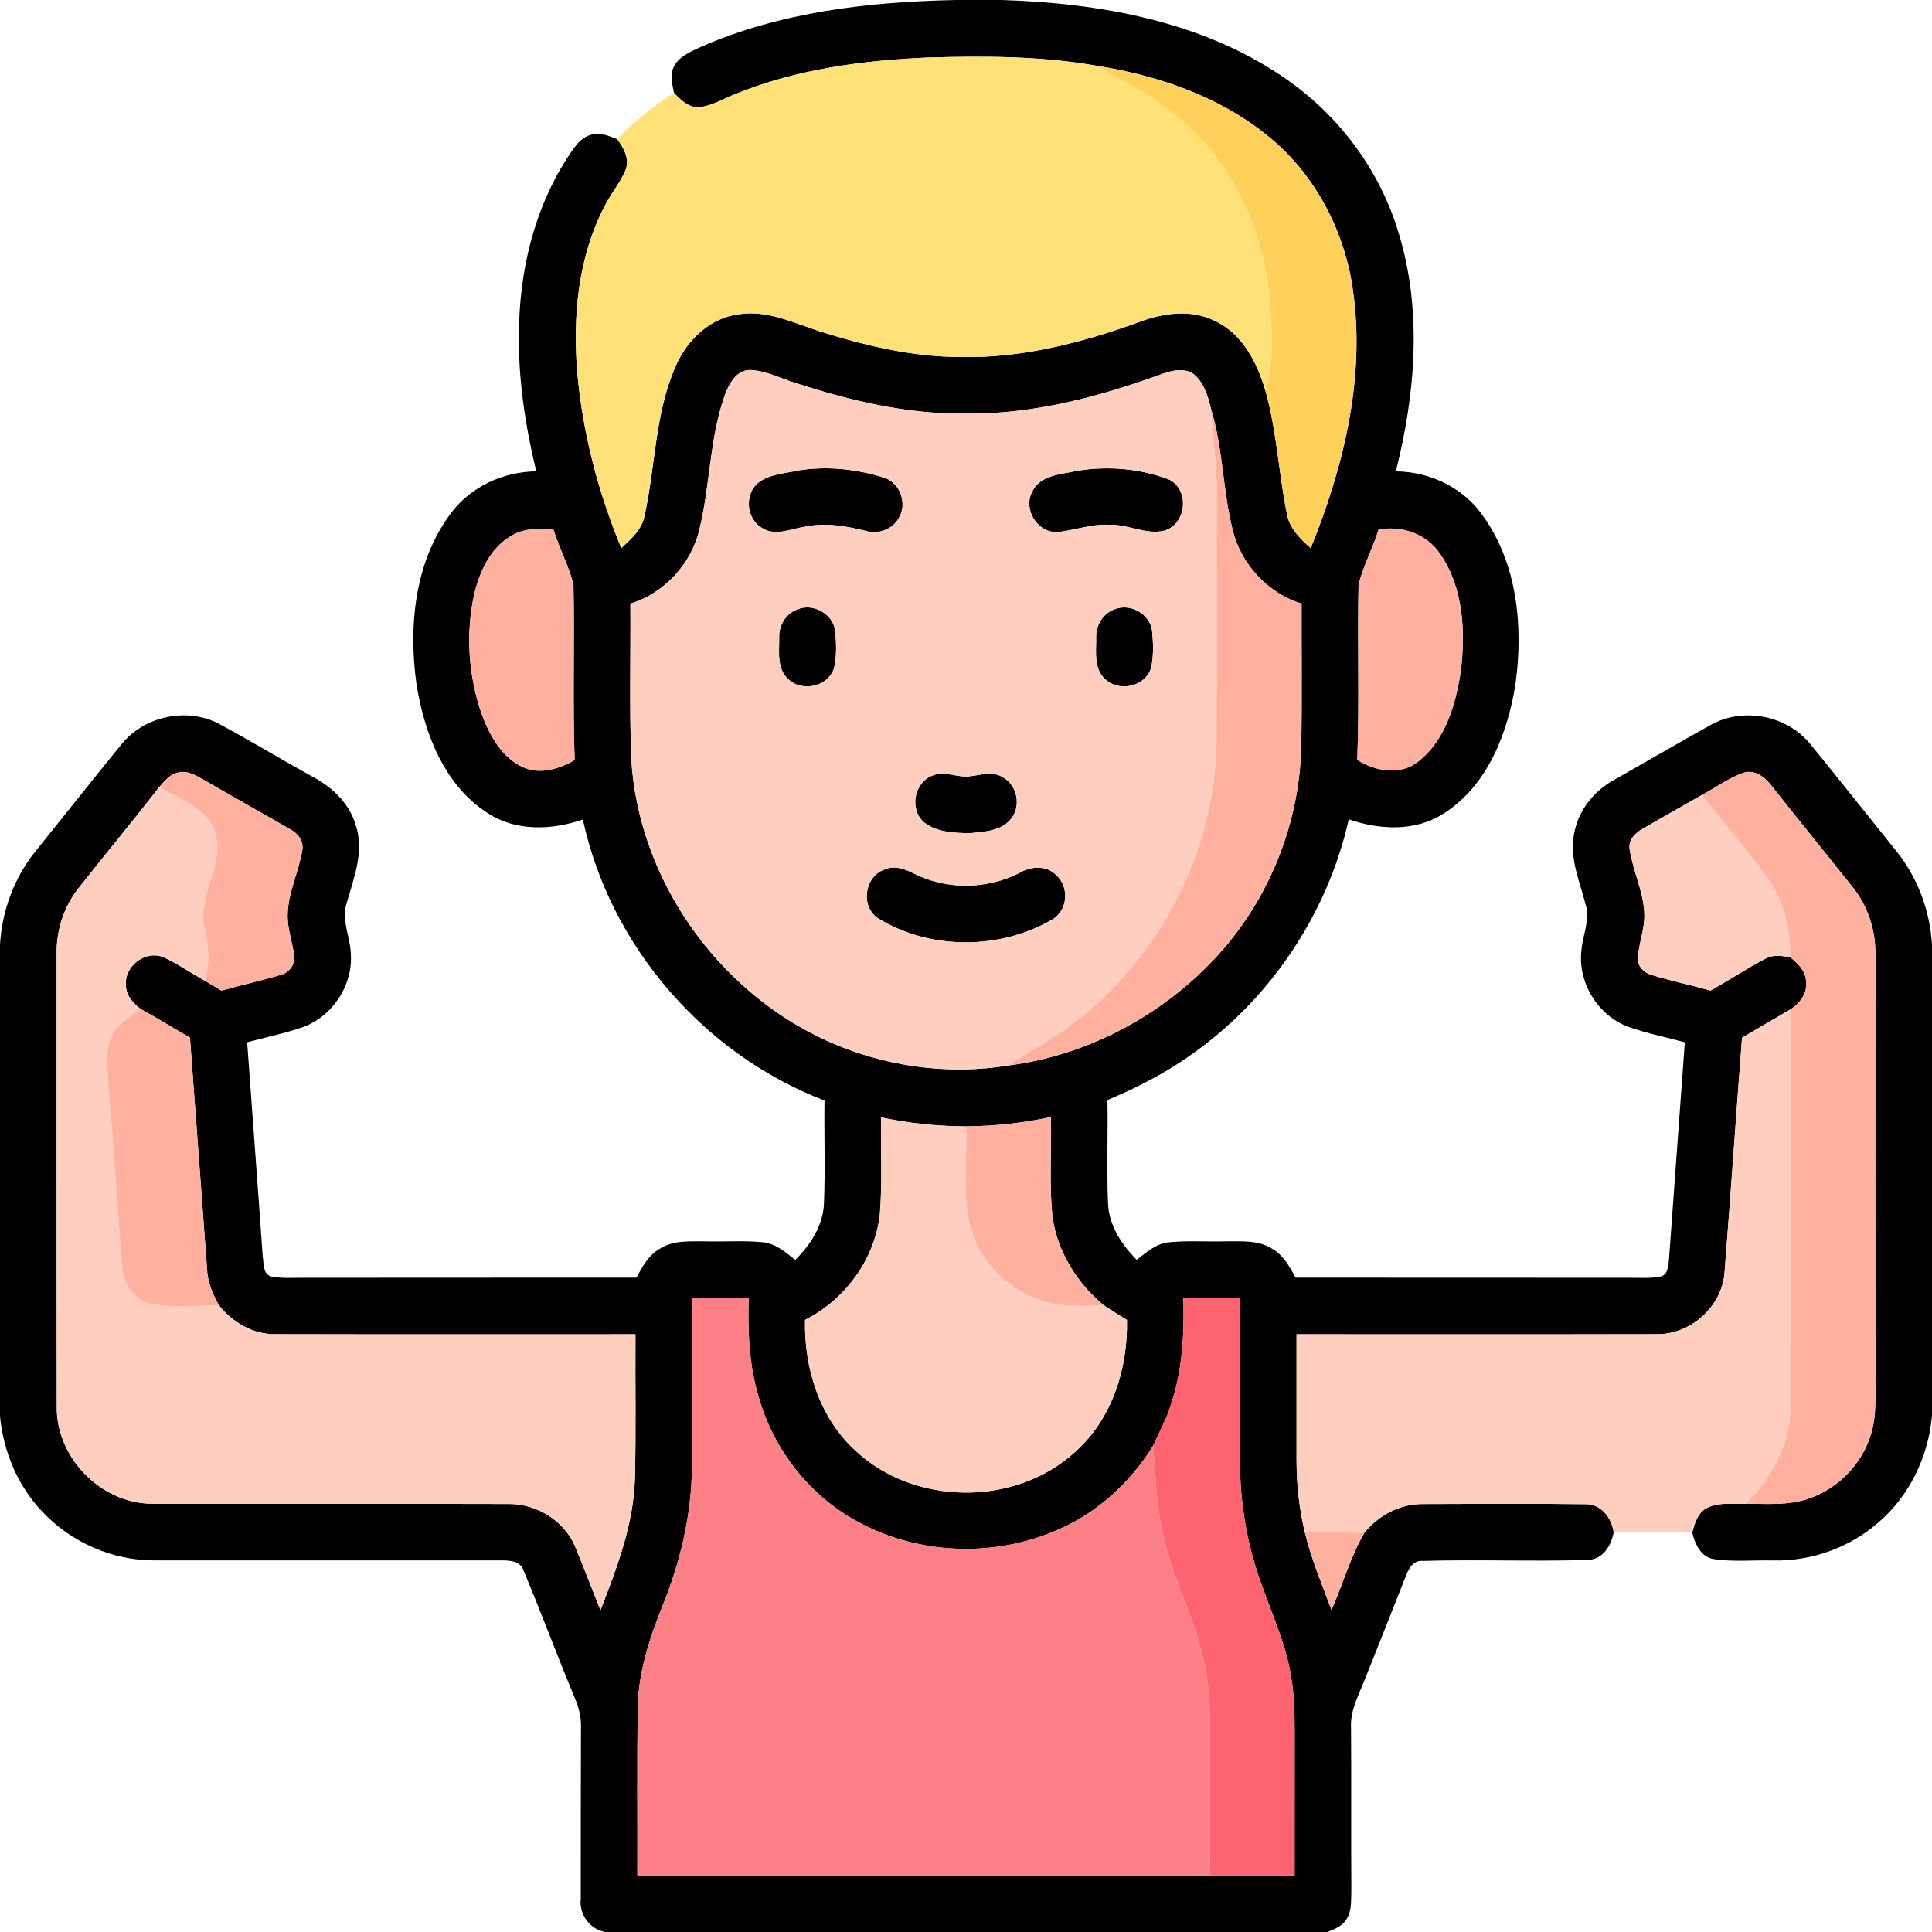
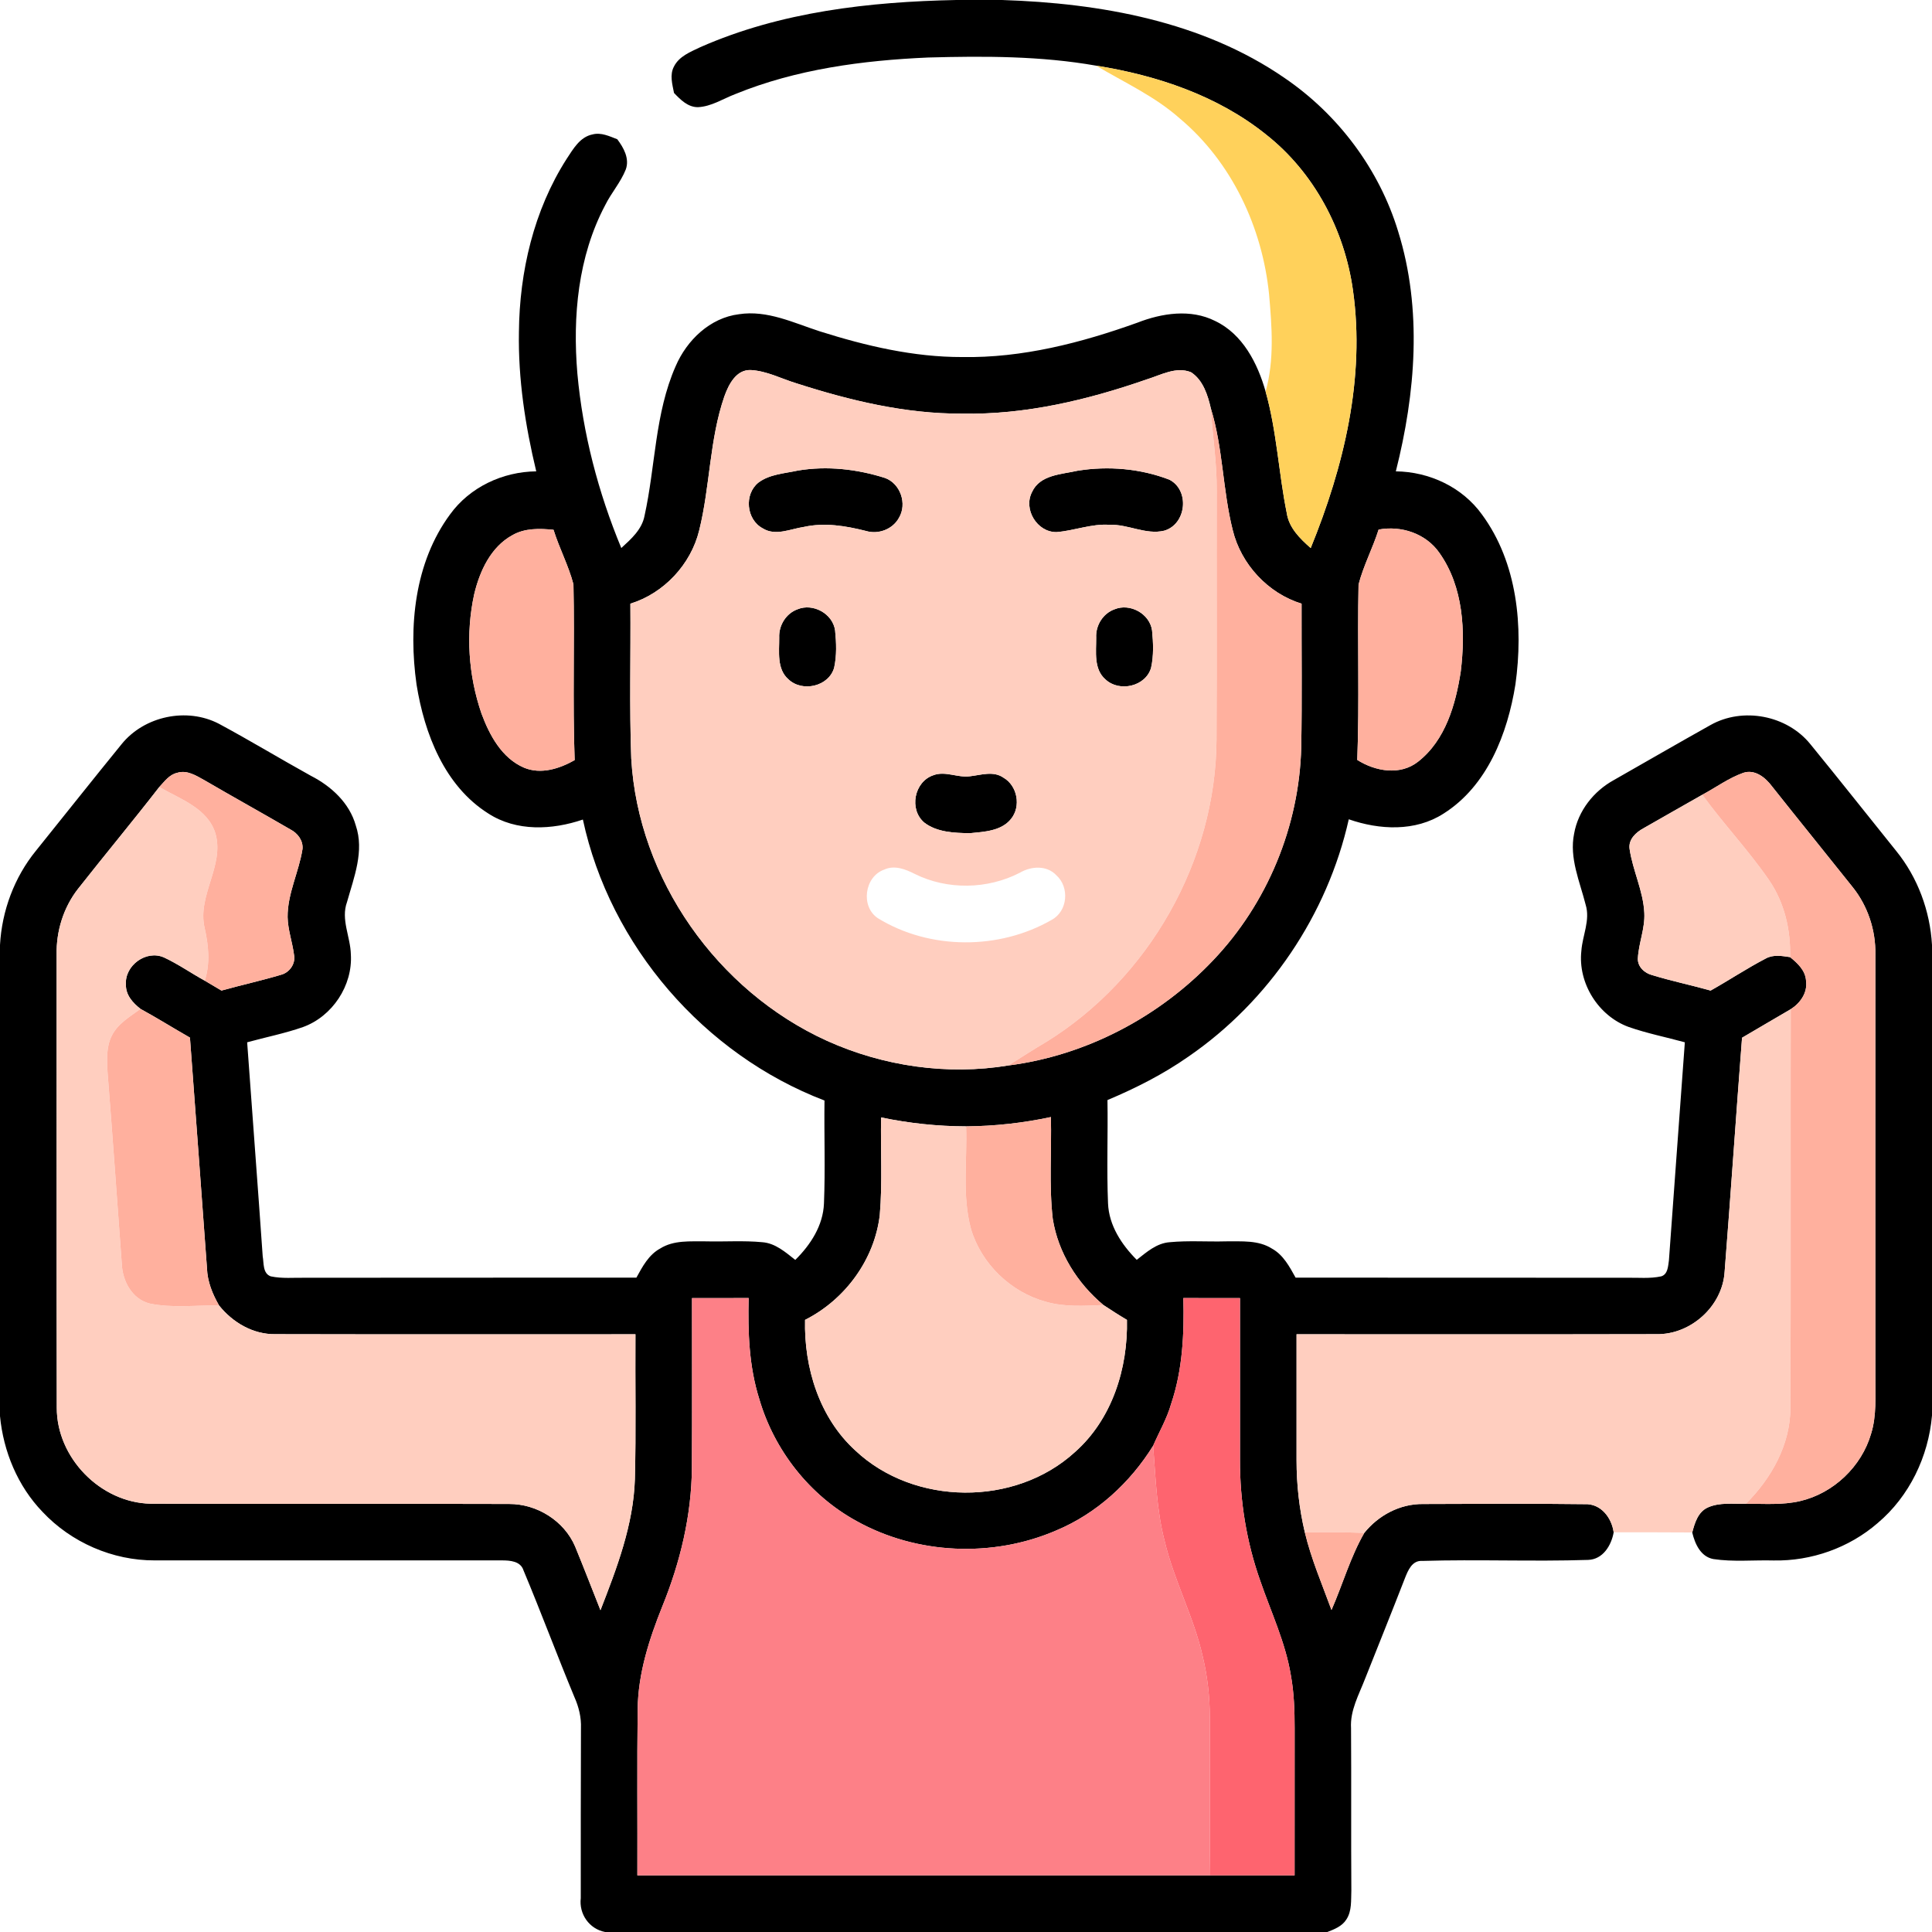
<svg xmlns="http://www.w3.org/2000/svg" width="512pt" height="512pt" viewBox="0 0 512 512" version="1.1">
  <g id="#000000ff">
    <path fill="#000000" opacity="1.00" d=" M 253.44 0.00 L 265.56 0.00 C 291.57 0.84 318.61 5.62 340.42 20.66 C 354.64 30.35 365.52 44.86 370.53 61.35 C 376.97 81.98 375.14 104.23 369.91 124.91 C 378.79 125.02 387.51 129.08 392.74 136.35 C 402.14 149.14 403.74 166.09 401.60 181.40 C 399.51 194.42 394.17 208.27 382.56 215.61 C 375.07 220.44 365.57 219.95 357.44 217.12 C 351.77 242.41 336.32 265.31 314.96 280.00 C 308.29 284.68 300.99 288.37 293.49 291.53 C 293.64 300.66 293.26 309.81 293.64 318.93 C 293.89 324.78 297.24 329.84 301.25 333.87 C 303.84 331.84 306.51 329.46 309.95 329.20 C 314.94 328.72 319.97 329.11 324.97 328.97 C 329.05 329.01 333.48 328.60 337.09 330.90 C 340.10 332.56 341.74 335.70 343.35 338.59 C 372.57 338.63 401.79 338.57 431.01 338.62 C 434.08 338.55 437.23 338.91 440.26 338.24 C 442.02 337.68 442.05 335.54 442.28 334.03 C 443.66 314.76 445.11 295.49 446.50 276.22 C 441.55 274.86 436.50 273.86 431.65 272.17 C 423.58 269.25 418.11 260.52 419.08 251.97 C 419.37 247.90 421.47 243.86 420.22 239.78 C 418.67 233.62 415.83 227.39 417.16 220.91 C 418.23 214.87 422.34 209.67 427.66 206.74 C 436.20 201.88 444.71 196.95 453.29 192.15 C 461.86 187.31 473.54 189.54 479.74 197.18 C 487.41 206.56 494.92 216.08 502.52 225.52 C 508.22 232.55 511.48 241.39 512.00 250.41 L 512.00 375.12 C 511.06 386.01 506.00 396.55 497.60 403.63 C 490.03 410.20 480.01 413.74 470.00 413.54 C 464.70 413.40 459.34 413.96 454.08 413.17 C 450.69 412.56 449.17 409.12 448.46 406.12 C 449.12 403.60 449.97 400.71 452.55 399.51 C 455.72 398.07 459.31 398.61 462.69 398.51 C 467.48 398.49 472.34 398.90 477.05 397.80 C 485.88 395.74 493.32 388.68 495.85 379.98 C 497.37 375.13 496.94 370.00 496.99 365.00 C 496.97 327.66 496.98 290.31 496.99 252.97 C 497.11 246.50 494.98 240.06 490.92 235.03 C 483.85 226.14 476.68 217.33 469.63 208.43 C 467.89 206.09 465.10 203.78 461.99 204.81 C 458.10 206.19 454.74 208.69 451.13 210.62 C 445.95 213.60 440.73 216.49 435.57 219.48 C 433.57 220.56 431.52 222.42 431.85 224.93 C 432.68 230.70 435.48 236.06 435.76 241.93 C 435.98 246.06 434.25 249.94 434.05 254.01 C 433.97 256.21 435.83 257.90 437.83 258.41 C 442.94 259.98 448.18 261.06 453.33 262.51 C 458.25 259.75 462.95 256.61 467.96 254.01 C 469.94 252.91 472.26 253.33 474.39 253.65 C 476.38 255.25 478.48 257.20 478.62 259.95 C 479.06 263.07 477.08 265.85 474.56 267.45 C 470.27 269.99 465.94 272.46 461.66 275.01 C 460.06 295.69 458.67 316.39 457.04 337.07 C 456.46 346.15 448.10 353.71 439.02 353.57 C 407.22 353.65 375.41 353.57 343.60 353.60 C 343.61 364.73 343.60 375.86 343.60 386.98 C 343.60 393.42 344.31 399.85 345.80 406.11 C 347.49 413.17 350.37 419.86 352.86 426.66 C 355.83 419.88 357.85 412.67 361.55 406.23 C 365.30 401.56 371.03 398.52 377.08 398.58 C 391.37 398.53 405.67 398.44 419.96 398.62 C 424.22 398.42 427.10 402.17 427.64 406.07 C 427.03 409.55 424.80 413.25 420.88 413.39 C 406.24 413.86 391.57 413.22 376.93 413.66 C 374.20 413.47 373.12 416.21 372.30 418.29 C 368.85 427.17 365.29 436.00 361.77 444.86 C 360.14 449.10 357.75 453.28 358.04 457.98 C 358.14 472.32 358.02 486.65 358.12 500.98 C 358.01 503.57 358.30 506.45 356.78 508.71 C 355.66 510.48 353.62 511.28 351.76 512.00 L 160.36 512.00 C 156.16 511.20 153.40 507.24 153.91 503.02 C 153.92 488.01 153.89 472.99 153.96 457.98 C 154.07 455.14 153.39 452.36 152.24 449.78 C 147.61 438.64 143.41 427.31 138.74 416.18 C 137.97 413.70 135.16 413.52 132.98 413.52 C 102.31 413.54 71.64 413.54 40.98 413.52 C 29.86 413.56 18.88 408.77 11.28 400.67 C 4.70 393.85 0.90 384.68 0.00 375.29 L 0.00 250.42 C 0.50 241.37 3.79 232.49 9.53 225.45 C 17.10 216.05 24.59 206.58 32.21 197.23 C 38.23 189.76 49.52 187.37 58.04 191.82 C 66.25 196.24 74.24 201.08 82.40 205.60 C 87.78 208.35 92.60 212.77 94.28 218.74 C 96.60 225.55 93.80 232.51 91.96 239.06 C 90.28 243.67 92.87 248.26 92.98 252.91 C 93.50 261.18 88.08 269.36 80.30 272.18 C 75.47 273.87 70.43 274.86 65.50 276.22 C 66.85 295.12 68.31 314.03 69.62 332.94 C 69.95 334.74 69.59 337.45 71.73 338.24 C 74.77 338.90 77.93 338.56 81.02 338.62 C 110.23 338.57 139.44 338.62 168.65 338.59 C 170.25 335.69 171.90 332.53 174.94 330.88 C 178.54 328.60 182.95 329.01 187.02 328.97 C 192.03 329.10 197.06 328.72 202.05 329.20 C 205.50 329.47 208.17 331.86 210.76 333.89 C 214.81 329.88 218.13 324.79 218.36 318.92 C 218.73 309.84 218.38 300.74 218.50 291.65 C 186.58 279.44 161.66 250.65 154.47 217.19 C 146.34 219.96 136.86 220.42 129.40 215.58 C 117.80 208.27 112.47 194.42 110.39 181.42 C 108.22 166.09 109.83 149.11 119.27 136.32 C 124.52 129.07 133.23 125.01 142.11 124.91 C 139.20 112.82 137.30 100.44 137.52 87.98 C 137.67 71.98 141.46 55.74 150.14 42.15 C 151.88 39.52 153.67 36.28 157.05 35.62 C 159.31 35.03 161.51 36.11 163.58 36.90 C 165.28 39.15 166.88 42.02 165.84 44.91 C 164.49 48.32 161.99 51.11 160.37 54.39 C 153.17 67.99 151.73 83.87 153.01 98.99 C 154.45 114.88 158.54 130.50 164.65 145.23 C 167.25 142.86 170.13 140.32 170.81 136.68 C 173.72 123.53 173.53 109.56 179.05 97.06 C 182.01 90.15 188.17 84.21 195.85 83.27 C 203.35 82.12 210.35 85.58 217.29 87.82 C 229.48 91.67 242.13 94.65 254.98 94.62 C 270.91 94.90 286.55 90.85 301.43 85.51 C 307.92 82.98 315.54 81.81 322.00 85.05 C 329.34 88.53 333.28 96.29 335.40 103.76 C 338.37 114.30 338.84 125.30 341.01 135.99 C 341.60 139.90 344.52 142.75 347.35 145.24 C 356.11 123.75 361.85 100.16 358.54 76.88 C 356.30 60.90 348.23 45.63 335.45 35.60 C 322.62 25.32 306.54 19.95 290.48 17.40 C 275.81 14.82 260.84 14.83 246.00 15.24 C 228.62 16.00 211.03 18.33 194.84 24.94 C 191.59 26.18 188.53 28.23 184.98 28.40 C 182.30 28.43 180.33 26.42 178.62 24.63 C 178.18 22.34 177.42 19.80 178.62 17.61 C 179.99 14.89 183.01 13.74 185.59 12.50 C 206.87 3.12 230.39 0.46 253.44 0.00 M 191.97 105.03 C 188.00 116.50 188.20 128.86 185.29 140.57 C 183.09 149.58 175.94 157.24 167.06 159.98 C 167.17 173.66 166.78 187.36 167.29 201.03 C 169.12 232.99 190.10 262.62 219.12 275.81 C 234.06 282.57 251.04 285.03 267.23 282.36 C 287.79 279.74 307.22 269.52 321.46 254.52 C 335.87 239.42 344.33 218.90 344.84 198.04 C 345.07 185.36 344.90 172.67 344.93 159.98 C 336.03 157.24 328.89 149.53 326.69 140.50 C 324.01 129.87 324.12 118.70 320.88 108.21 C 320.07 104.69 318.81 100.69 315.62 98.64 C 311.68 97.06 307.64 99.39 303.91 100.54 C 288.21 106.01 271.70 109.94 254.97 109.62 C 239.99 109.69 225.27 106.15 211.09 101.59 C 207.08 100.38 203.25 98.31 199.01 98.07 C 195.09 97.88 193.10 101.90 191.97 105.03 M 135.82 141.81 C 130.06 144.93 127.13 151.35 125.67 157.46 C 123.38 167.91 124.12 179.00 127.60 189.10 C 129.72 194.83 132.98 200.91 138.87 203.44 C 143.35 205.31 148.28 203.71 152.29 201.44 C 151.73 185.91 152.30 170.37 151.97 154.85 C 150.68 149.90 148.22 145.30 146.69 140.40 C 143.03 140.04 139.12 139.92 135.82 141.81 M 365.35 140.34 C 363.79 145.27 361.32 149.91 360.03 154.91 C 359.70 170.39 360.28 185.90 359.69 201.39 C 364.47 204.42 371.08 205.60 375.82 201.84 C 383.08 196.16 385.78 186.65 387.12 177.92 C 388.40 167.31 387.84 155.54 381.47 146.54 C 377.92 141.41 371.38 139.22 365.35 140.34 M 42.21 208.57 C 35.16 217.66 27.79 226.51 20.68 235.55 C 16.83 240.48 14.88 246.76 15.01 253.00 C 15.04 293.02 14.97 333.03 15.05 373.05 C 15.01 386.33 26.64 398.24 39.92 398.50 C 71.58 398.61 103.25 398.46 134.92 398.57 C 142.28 398.53 149.52 403.03 152.42 409.85 C 154.72 415.45 156.90 421.09 159.13 426.72 C 163.47 415.55 167.87 404.12 168.25 391.98 C 168.58 379.19 168.31 366.39 168.40 353.60 C 136.59 353.58 104.78 353.65 72.97 353.57 C 67.07 353.66 61.67 350.48 58.06 345.97 C 56.31 342.93 54.96 339.63 54.85 336.08 C 53.34 315.71 51.88 295.34 50.34 274.98 C 45.95 272.48 41.67 269.79 37.24 267.37 C 35.22 265.80 33.31 263.71 33.37 260.96 C 32.99 255.86 38.75 251.64 43.47 253.74 C 47.23 255.49 50.64 257.90 54.27 259.89 C 55.74 260.77 57.22 261.64 58.69 262.51 C 63.95 261.04 69.30 259.88 74.52 258.31 C 76.78 257.71 78.41 255.32 77.91 252.99 C 77.48 249.65 76.29 246.44 76.22 243.05 C 76.17 236.79 79.22 231.08 80.17 224.98 C 80.36 222.75 78.89 220.81 76.99 219.83 C 69.42 215.43 61.76 211.19 54.20 206.78 C 52.01 205.57 49.56 203.97 46.95 204.81 C 44.86 205.27 43.59 207.11 42.21 208.57 M 233.50 296.13 C 233.33 304.75 233.89 313.40 233.15 322.00 C 231.75 333.84 223.94 344.43 213.35 349.78 C 213.05 362.43 217.12 375.69 226.66 384.39 C 242.25 399.09 269.00 399.30 284.83 384.85 C 294.70 376.15 298.94 362.65 298.65 349.78 C 296.53 348.53 294.46 347.19 292.41 345.84 C 285.49 340.05 280.40 331.96 278.99 322.99 C 277.97 314.05 278.72 305.01 278.50 296.03 C 271.12 297.61 263.58 298.44 256.03 298.50 C 248.46 298.48 240.91 297.68 233.50 296.13 M 183.39 344.01 C 183.38 359.00 183.44 373.99 183.36 388.99 C 183.26 401.60 180.27 414.02 175.54 425.66 C 172.05 434.36 169.10 443.46 168.99 452.93 C 168.81 467.61 168.96 482.31 168.91 497.00 C 219.52 497.00 270.12 497.00 320.72 497.00 C 328.17 497.00 335.63 497.00 343.08 497.00 C 343.09 484.00 343.07 471.01 343.09 458.02 C 343.09 453.34 342.94 448.63 342.10 444.02 C 340.68 435.29 336.84 427.25 333.99 418.96 C 330.36 408.72 328.58 397.85 328.61 387.00 C 328.60 372.67 328.59 358.34 328.61 344.01 C 323.61 343.99 318.60 344.00 313.60 344.00 C 313.85 353.44 313.41 363.05 310.35 372.07 C 309.25 375.95 307.19 379.45 305.60 383.13 C 299.50 392.96 290.61 401.13 279.88 405.60 C 263.08 412.85 242.95 411.99 226.95 403.07 C 214.55 396.27 205.19 384.34 201.23 370.79 C 198.49 362.14 198.18 353.00 198.40 344.00 C 193.40 344.00 188.39 344.00 183.39 344.01 Z" />
    <path fill="#000000" opacity="1.00" d=" M 211.46 124.70 C 219.17 123.41 227.14 124.31 234.55 126.67 C 238.63 128.15 240.46 133.52 238.23 137.23 C 236.59 140.26 232.78 141.70 229.50 140.71 C 224.14 139.36 218.53 138.42 213.04 139.64 C 209.48 140.16 205.53 142.14 202.14 140.02 C 197.76 137.70 197.14 130.99 200.99 127.89 C 203.98 125.65 207.93 125.48 211.46 124.70 Z" />
    <path fill="#000000" opacity="1.00" d=" M 285.61 124.74 C 293.71 123.44 302.26 124.17 309.92 127.13 C 315.36 129.96 314.40 138.95 308.52 140.64 C 303.65 141.80 298.94 138.88 294.03 139.08 C 289.23 138.75 284.70 140.65 279.98 141.01 C 274.84 141.07 271.12 134.96 273.50 130.39 C 275.60 125.78 281.35 125.72 285.61 124.74 Z" />
    <path fill="#000000" opacity="1.00" d=" M 211.35 161.47 C 215.47 159.76 220.70 162.63 221.31 167.08 C 221.64 170.34 221.77 173.71 221.06 176.94 C 219.66 181.93 212.63 183.52 208.96 180.04 C 205.80 177.30 206.53 172.70 206.50 168.97 C 206.35 165.76 208.29 162.57 211.35 161.47 Z" />
    <path fill="#000000" opacity="1.00" d=" M 295.37 161.47 C 299.48 159.77 304.69 162.64 305.31 167.08 C 305.63 170.35 305.77 173.73 305.05 176.96 C 303.63 181.93 296.64 183.51 292.97 180.06 C 289.79 177.32 290.53 172.72 290.50 168.99 C 290.33 165.76 292.29 162.56 295.37 161.47 Z" />
    <path fill="#000000" opacity="1.00" d=" M 247.34 205.45 C 250.51 204.23 253.80 206.17 257.04 205.72 C 259.96 205.39 263.25 204.23 265.91 206.08 C 269.63 208.21 270.65 213.71 267.92 217.04 C 265.34 220.25 260.79 220.43 257.01 220.81 C 252.92 220.74 248.32 220.59 244.94 217.99 C 240.84 214.52 242.26 207.15 247.34 205.45 Z" />
-     <path fill="#000000" opacity="1.00" d=" M 234.36 230.44 C 237.05 229.21 239.94 230.34 242.38 231.58 C 251.04 235.90 261.68 235.71 270.26 231.29 C 273.25 229.52 277.42 229.25 279.95 231.96 C 283.48 235.13 282.97 241.45 278.73 243.76 C 264.80 251.79 246.42 251.78 232.67 243.35 C 227.99 240.26 229.09 232.27 234.36 230.44 Z" />
  </g>
  <g id="#ffe177ff">
-     <path fill="#ffe177" opacity="1.00" d=" M 194.84 24.94 C 211.03 18.33 228.62 16.00 246.00 15.24 C 260.84 14.83 275.81 14.82 290.48 17.40 C 297.98 21.86 306.05 25.52 312.63 31.37 C 326.43 42.93 334.53 60.26 336.32 78.02 C 337.06 86.57 337.75 95.39 335.40 103.76 C 333.28 96.29 329.34 88.53 322.00 85.05 C 315.54 81.81 307.92 82.98 301.43 85.51 C 286.55 90.85 270.91 94.90 254.98 94.62 C 242.13 94.65 229.48 91.67 217.29 87.82 C 210.35 85.58 203.35 82.12 195.85 83.27 C 188.17 84.21 182.01 90.15 179.05 97.06 C 173.53 109.56 173.72 123.53 170.81 136.68 C 170.13 140.32 167.25 142.86 164.65 145.23 C 158.54 130.50 154.45 114.88 153.01 98.99 C 151.73 83.87 153.17 67.99 160.37 54.39 C 161.99 51.11 164.49 48.32 165.84 44.91 C 166.88 42.02 165.28 39.15 163.58 36.90 C 168.06 32.20 173.15 28.12 178.62 24.63 C 180.33 26.42 182.30 28.43 184.98 28.40 C 188.53 28.23 191.59 26.18 194.84 24.94 Z" />
-   </g>
+     </g>
  <g id="#ffd15bff">
    <path fill="#ffd15b" opacity="1.00" d=" M 290.48 17.40 C 306.54 19.95 322.62 25.32 335.45 35.60 C 348.23 45.63 356.30 60.90 358.54 76.88 C 361.85 100.16 356.11 123.75 347.35 145.24 C 344.52 142.75 341.60 139.90 341.01 135.99 C 338.84 125.30 338.37 114.30 335.40 103.76 C 337.75 95.39 337.06 86.57 336.32 78.02 C 334.53 60.26 326.43 42.93 312.63 31.37 C 306.05 25.52 297.98 21.86 290.48 17.40 Z" />
  </g>
  <g id="#ffcebfff">
    <path fill="#ffcebf" opacity="1.00" d=" M 191.97 105.03 C 193.10 101.90 195.09 97.88 199.01 98.07 C 203.25 98.31 207.08 100.38 211.09 101.59 C 225.27 106.15 239.99 109.69 254.97 109.62 C 271.70 109.94 288.21 106.01 303.91 100.54 C 307.64 99.39 311.68 97.06 315.62 98.64 C 318.81 100.69 320.07 104.69 320.88 108.21 C 321.32 115.48 322.52 122.70 322.44 129.99 C 322.39 151.99 322.50 174.00 322.39 196.00 C 322.22 228.10 304.49 259.33 277.20 276.16 C 273.83 278.15 270.54 280.28 267.23 282.36 C 251.04 285.03 234.06 282.57 219.12 275.81 C 190.10 262.62 169.12 232.99 167.29 201.03 C 166.78 187.36 167.17 173.66 167.06 159.98 C 175.94 157.24 183.09 149.58 185.29 140.57 C 188.20 128.86 188.00 116.50 191.97 105.03 M 211.46 124.70 C 207.93 125.48 203.98 125.65 200.99 127.89 C 197.14 130.99 197.76 137.70 202.14 140.02 C 205.53 142.14 209.48 140.16 213.04 139.64 C 218.53 138.42 224.14 139.36 229.50 140.71 C 232.78 141.70 236.59 140.26 238.23 137.23 C 240.46 133.52 238.63 128.15 234.55 126.67 C 227.14 124.31 219.17 123.41 211.46 124.70 M 285.61 124.74 C 281.35 125.72 275.60 125.78 273.50 130.39 C 271.12 134.96 274.84 141.07 279.98 141.01 C 284.70 140.65 289.23 138.75 294.03 139.08 C 298.94 138.88 303.65 141.80 308.52 140.64 C 314.40 138.95 315.36 129.96 309.92 127.13 C 302.26 124.17 293.71 123.44 285.61 124.74 M 211.35 161.47 C 208.29 162.57 206.35 165.76 206.50 168.97 C 206.53 172.70 205.80 177.30 208.96 180.04 C 212.63 183.52 219.66 181.93 221.06 176.94 C 221.77 173.71 221.64 170.34 221.31 167.08 C 220.70 162.63 215.47 159.76 211.35 161.47 M 295.37 161.47 C 292.29 162.56 290.33 165.76 290.50 168.99 C 290.53 172.72 289.79 177.32 292.97 180.06 C 296.64 183.51 303.63 181.93 305.05 176.96 C 305.77 173.73 305.63 170.35 305.31 167.08 C 304.69 162.64 299.48 159.77 295.37 161.47 M 247.34 205.45 C 242.26 207.15 240.84 214.52 244.94 217.99 C 248.32 220.59 252.92 220.74 257.01 220.81 C 260.79 220.43 265.34 220.25 267.92 217.04 C 270.65 213.71 269.63 208.21 265.91 206.08 C 263.25 204.23 259.96 205.39 257.04 205.72 C 253.80 206.17 250.51 204.23 247.34 205.45 M 234.36 230.44 C 229.09 232.27 227.99 240.26 232.67 243.35 C 246.42 251.78 264.80 251.79 278.73 243.76 C 282.97 241.45 283.48 235.13 279.95 231.96 C 277.42 229.25 273.25 229.52 270.26 231.29 C 261.68 235.71 251.04 235.90 242.38 231.58 C 239.94 230.34 237.05 229.21 234.36 230.44 Z" />
    <path fill="#ffcebf" opacity="1.00" d=" M 42.21 208.57 C 47.74 211.77 55.11 214.19 57.12 220.97 C 59.49 229.50 52.21 237.36 54.23 245.93 C 55.28 250.53 55.74 255.31 54.27 259.89 C 50.64 257.90 47.23 255.49 43.47 253.74 C 38.75 251.64 32.99 255.86 33.37 260.96 C 33.31 263.71 35.22 265.80 37.24 267.37 C 34.43 269.44 31.14 271.30 29.58 274.58 C 28.12 277.54 28.33 280.94 28.50 284.14 C 29.85 301.08 31.02 318.03 32.28 334.97 C 32.46 339.48 34.99 344.26 39.63 345.44 C 45.68 346.71 51.93 345.86 58.06 345.97 C 61.67 350.48 67.07 353.66 72.97 353.57 C 104.78 353.65 136.59 353.58 168.40 353.60 C 168.31 366.39 168.58 379.19 168.25 391.98 C 167.87 404.12 163.47 415.55 159.13 426.72 C 156.90 421.09 154.72 415.45 152.42 409.85 C 149.52 403.03 142.28 398.53 134.92 398.57 C 103.25 398.46 71.58 398.61 39.92 398.50 C 26.64 398.24 15.01 386.33 15.05 373.05 C 14.97 333.03 15.04 293.02 15.01 253.00 C 14.88 246.76 16.83 240.48 20.68 235.55 C 27.79 226.51 35.16 217.66 42.21 208.57 Z" />
    <path fill="#ffcebf" opacity="1.00" d=" M 435.57 219.48 C 440.73 216.49 445.95 213.60 451.13 210.62 C 456.75 218.36 463.36 225.32 468.79 233.20 C 472.90 239.17 474.60 246.45 474.39 253.65 C 472.26 253.33 469.94 252.91 467.96 254.01 C 462.95 256.61 458.25 259.75 453.33 262.51 C 448.18 261.06 442.94 259.98 437.83 258.41 C 435.83 257.90 433.97 256.21 434.05 254.01 C 434.25 249.94 435.98 246.06 435.76 241.93 C 435.48 236.06 432.68 230.70 431.85 224.93 C 431.52 222.42 433.57 220.56 435.57 219.48 Z" />
    <path fill="#ffcebf" opacity="1.00" d=" M 461.66 275.01 C 465.94 272.46 470.27 269.99 474.56 267.45 C 474.49 302.66 474.62 337.87 474.48 373.08 C 474.47 382.85 469.45 391.75 462.69 398.51 C 459.31 398.61 455.72 398.07 452.55 399.51 C 449.97 400.71 449.12 403.60 448.46 406.12 C 441.52 406.11 434.58 406.04 427.64 406.07 C 427.10 402.17 424.22 398.42 419.96 398.62 C 405.67 398.44 391.37 398.53 377.08 398.58 C 371.03 398.52 365.30 401.56 361.55 406.23 C 356.30 406.04 351.05 406.00 345.80 406.11 C 344.31 399.85 343.60 393.42 343.60 386.98 C 343.60 375.86 343.61 364.73 343.60 353.60 C 375.41 353.57 407.22 353.65 439.02 353.57 C 448.10 353.71 456.46 346.15 457.04 337.07 C 458.67 316.39 460.06 295.69 461.66 275.01 Z" />
    <path fill="#ffcebf" opacity="1.00" d=" M 233.50 296.13 C 240.91 297.68 248.46 298.48 256.03 298.50 C 256.36 307.54 254.93 316.83 257.32 325.68 C 260.06 334.93 267.85 342.43 277.14 344.97 C 282.09 346.40 287.32 346.07 292.41 345.84 C 294.46 347.19 296.53 348.53 298.65 349.78 C 298.94 362.65 294.70 376.15 284.83 384.85 C 269.00 399.30 242.25 399.09 226.66 384.39 C 217.12 375.69 213.05 362.43 213.35 349.78 C 223.94 344.43 231.75 333.84 233.15 322.00 C 233.89 313.40 233.33 304.75 233.50 296.13 Z" />
  </g>
  <g id="#ffb09eff">
    <path fill="#ffb09e" opacity="1.00" d=" M 320.88 108.21 C 324.12 118.70 324.01 129.87 326.69 140.50 C 328.89 149.53 336.03 157.24 344.93 159.98 C 344.90 172.67 345.07 185.36 344.84 198.04 C 344.33 218.90 335.87 239.42 321.46 254.52 C 307.22 269.52 287.79 279.74 267.23 282.36 C 270.54 280.28 273.83 278.15 277.20 276.16 C 304.49 259.33 322.22 228.10 322.39 196.00 C 322.50 174.00 322.39 151.99 322.44 129.99 C 322.52 122.70 321.32 115.48 320.88 108.21 Z" />
    <path fill="#ffb09e" opacity="1.00" d=" M 135.82 141.81 C 139.12 139.92 143.03 140.04 146.69 140.40 C 148.22 145.30 150.68 149.90 151.97 154.85 C 152.30 170.37 151.73 185.91 152.29 201.44 C 148.28 203.71 143.35 205.31 138.87 203.44 C 132.98 200.91 129.72 194.83 127.60 189.10 C 124.12 179.00 123.38 167.91 125.67 157.46 C 127.13 151.35 130.06 144.93 135.82 141.81 Z" />
    <path fill="#ffb09e" opacity="1.00" d=" M 365.35 140.34 C 371.38 139.22 377.92 141.41 381.47 146.54 C 387.84 155.54 388.40 167.31 387.12 177.92 C 385.78 186.65 383.08 196.16 375.82 201.84 C 371.08 205.60 364.47 204.42 359.69 201.39 C 360.28 185.90 359.70 170.39 360.03 154.91 C 361.32 149.91 363.79 145.27 365.35 140.34 Z" />
    <path fill="#ffb09e" opacity="1.00" d=" M 42.21 208.57 C 43.59 207.11 44.86 205.27 46.95 204.81 C 49.56 203.97 52.01 205.57 54.20 206.78 C 61.76 211.19 69.42 215.43 76.99 219.83 C 78.89 220.81 80.36 222.75 80.17 224.98 C 79.22 231.08 76.17 236.79 76.22 243.05 C 76.29 246.44 77.48 249.65 77.91 252.99 C 78.41 255.32 76.78 257.71 74.52 258.31 C 69.30 259.88 63.95 261.04 58.69 262.51 C 57.22 261.64 55.74 260.77 54.27 259.89 C 55.74 255.31 55.28 250.53 54.23 245.93 C 52.21 237.36 59.49 229.50 57.12 220.97 C 55.11 214.19 47.74 211.77 42.21 208.57 Z" />
    <path fill="#ffb09e" opacity="1.00" d=" M 451.13 210.62 C 454.74 208.69 458.10 206.19 461.99 204.81 C 465.10 203.78 467.89 206.09 469.63 208.43 C 476.68 217.33 483.85 226.14 490.92 235.03 C 494.98 240.06 497.11 246.50 496.99 252.97 C 496.98 290.31 496.97 327.66 496.99 365.00 C 496.94 370.00 497.37 375.13 495.85 379.98 C 493.32 388.68 485.88 395.74 477.05 397.80 C 472.34 398.90 467.48 398.49 462.69 398.51 C 469.45 391.75 474.47 382.85 474.48 373.08 C 474.62 337.87 474.49 302.66 474.56 267.45 C 477.08 265.85 479.06 263.07 478.62 259.95 C 478.48 257.20 476.38 255.25 474.39 253.65 C 474.60 246.45 472.90 239.17 468.79 233.20 C 463.36 225.32 456.75 218.36 451.13 210.62 Z" />
    <path fill="#ffb09e" opacity="1.00" d=" M 29.58 274.58 C 31.14 271.30 34.43 269.44 37.24 267.37 C 41.67 269.79 45.95 272.48 50.34 274.98 C 51.88 295.34 53.34 315.71 54.85 336.08 C 54.96 339.63 56.31 342.93 58.06 345.97 C 51.93 345.86 45.68 346.71 39.63 345.44 C 34.99 344.26 32.46 339.48 32.28 334.97 C 31.02 318.03 29.85 301.08 28.50 284.14 C 28.33 280.94 28.12 277.54 29.58 274.58 Z" />
    <path fill="#ffb09e" opacity="1.00" d=" M 256.03 298.50 C 263.58 298.44 271.12 297.61 278.50 296.03 C 278.72 305.01 277.97 314.05 278.99 322.99 C 280.40 331.96 285.49 340.05 292.41 345.84 C 287.32 346.07 282.09 346.40 277.14 344.97 C 267.85 342.43 260.06 334.93 257.32 325.68 C 254.93 316.83 256.36 307.54 256.03 298.50 Z" />
    <path fill="#ffb09e" opacity="1.00" d=" M 345.80 406.11 C 351.05 406.00 356.30 406.04 361.55 406.23 C 357.85 412.67 355.83 419.88 352.86 426.66 C 350.37 419.86 347.49 413.17 345.80 406.11 Z" />
  </g>
  <g id="#fd8087ff">
    <path fill="#fd8087" opacity="1.00" d=" M 183.39 344.01 C 188.39 344.00 193.40 344.00 198.40 344.00 C 198.18 353.00 198.49 362.14 201.23 370.79 C 205.19 384.34 214.55 396.27 226.95 403.07 C 242.95 411.99 263.08 412.85 279.88 405.60 C 290.61 401.13 299.50 392.96 305.60 383.13 C 306.26 391.59 306.50 400.16 308.65 408.42 C 311.14 418.92 316.40 428.54 318.76 439.09 C 320.00 444.30 320.59 449.65 320.62 455.01 C 320.75 469.00 320.49 483.00 320.72 497.00 C 270.12 497.00 219.52 497.00 168.91 497.00 C 168.96 482.31 168.81 467.61 168.99 452.93 C 169.10 443.46 172.05 434.36 175.54 425.66 C 180.27 414.02 183.26 401.60 183.36 388.99 C 183.44 373.99 183.38 359.00 183.39 344.01 Z" />
  </g>
  <g id="#fe646fff">
    <path fill="#fe646f" opacity="1.00" d=" M 313.60 344.00 C 318.60 344.00 323.61 343.99 328.61 344.01 C 328.59 358.34 328.60 372.67 328.61 387.00 C 328.58 397.85 330.36 408.72 333.99 418.96 C 336.84 427.25 340.68 435.29 342.10 444.02 C 342.94 448.63 343.09 453.34 343.09 458.02 C 343.07 471.01 343.09 484.00 343.08 497.00 C 335.63 497.00 328.17 497.00 320.72 497.00 C 320.49 483.00 320.75 469.00 320.62 455.01 C 320.59 449.65 320.00 444.30 318.76 439.09 C 316.40 428.54 311.14 418.92 308.65 408.42 C 306.50 400.16 306.26 391.59 305.60 383.13 C 307.19 379.45 309.25 375.95 310.35 372.07 C 313.41 363.05 313.85 353.44 313.60 344.00 Z" />
  </g>
</svg>